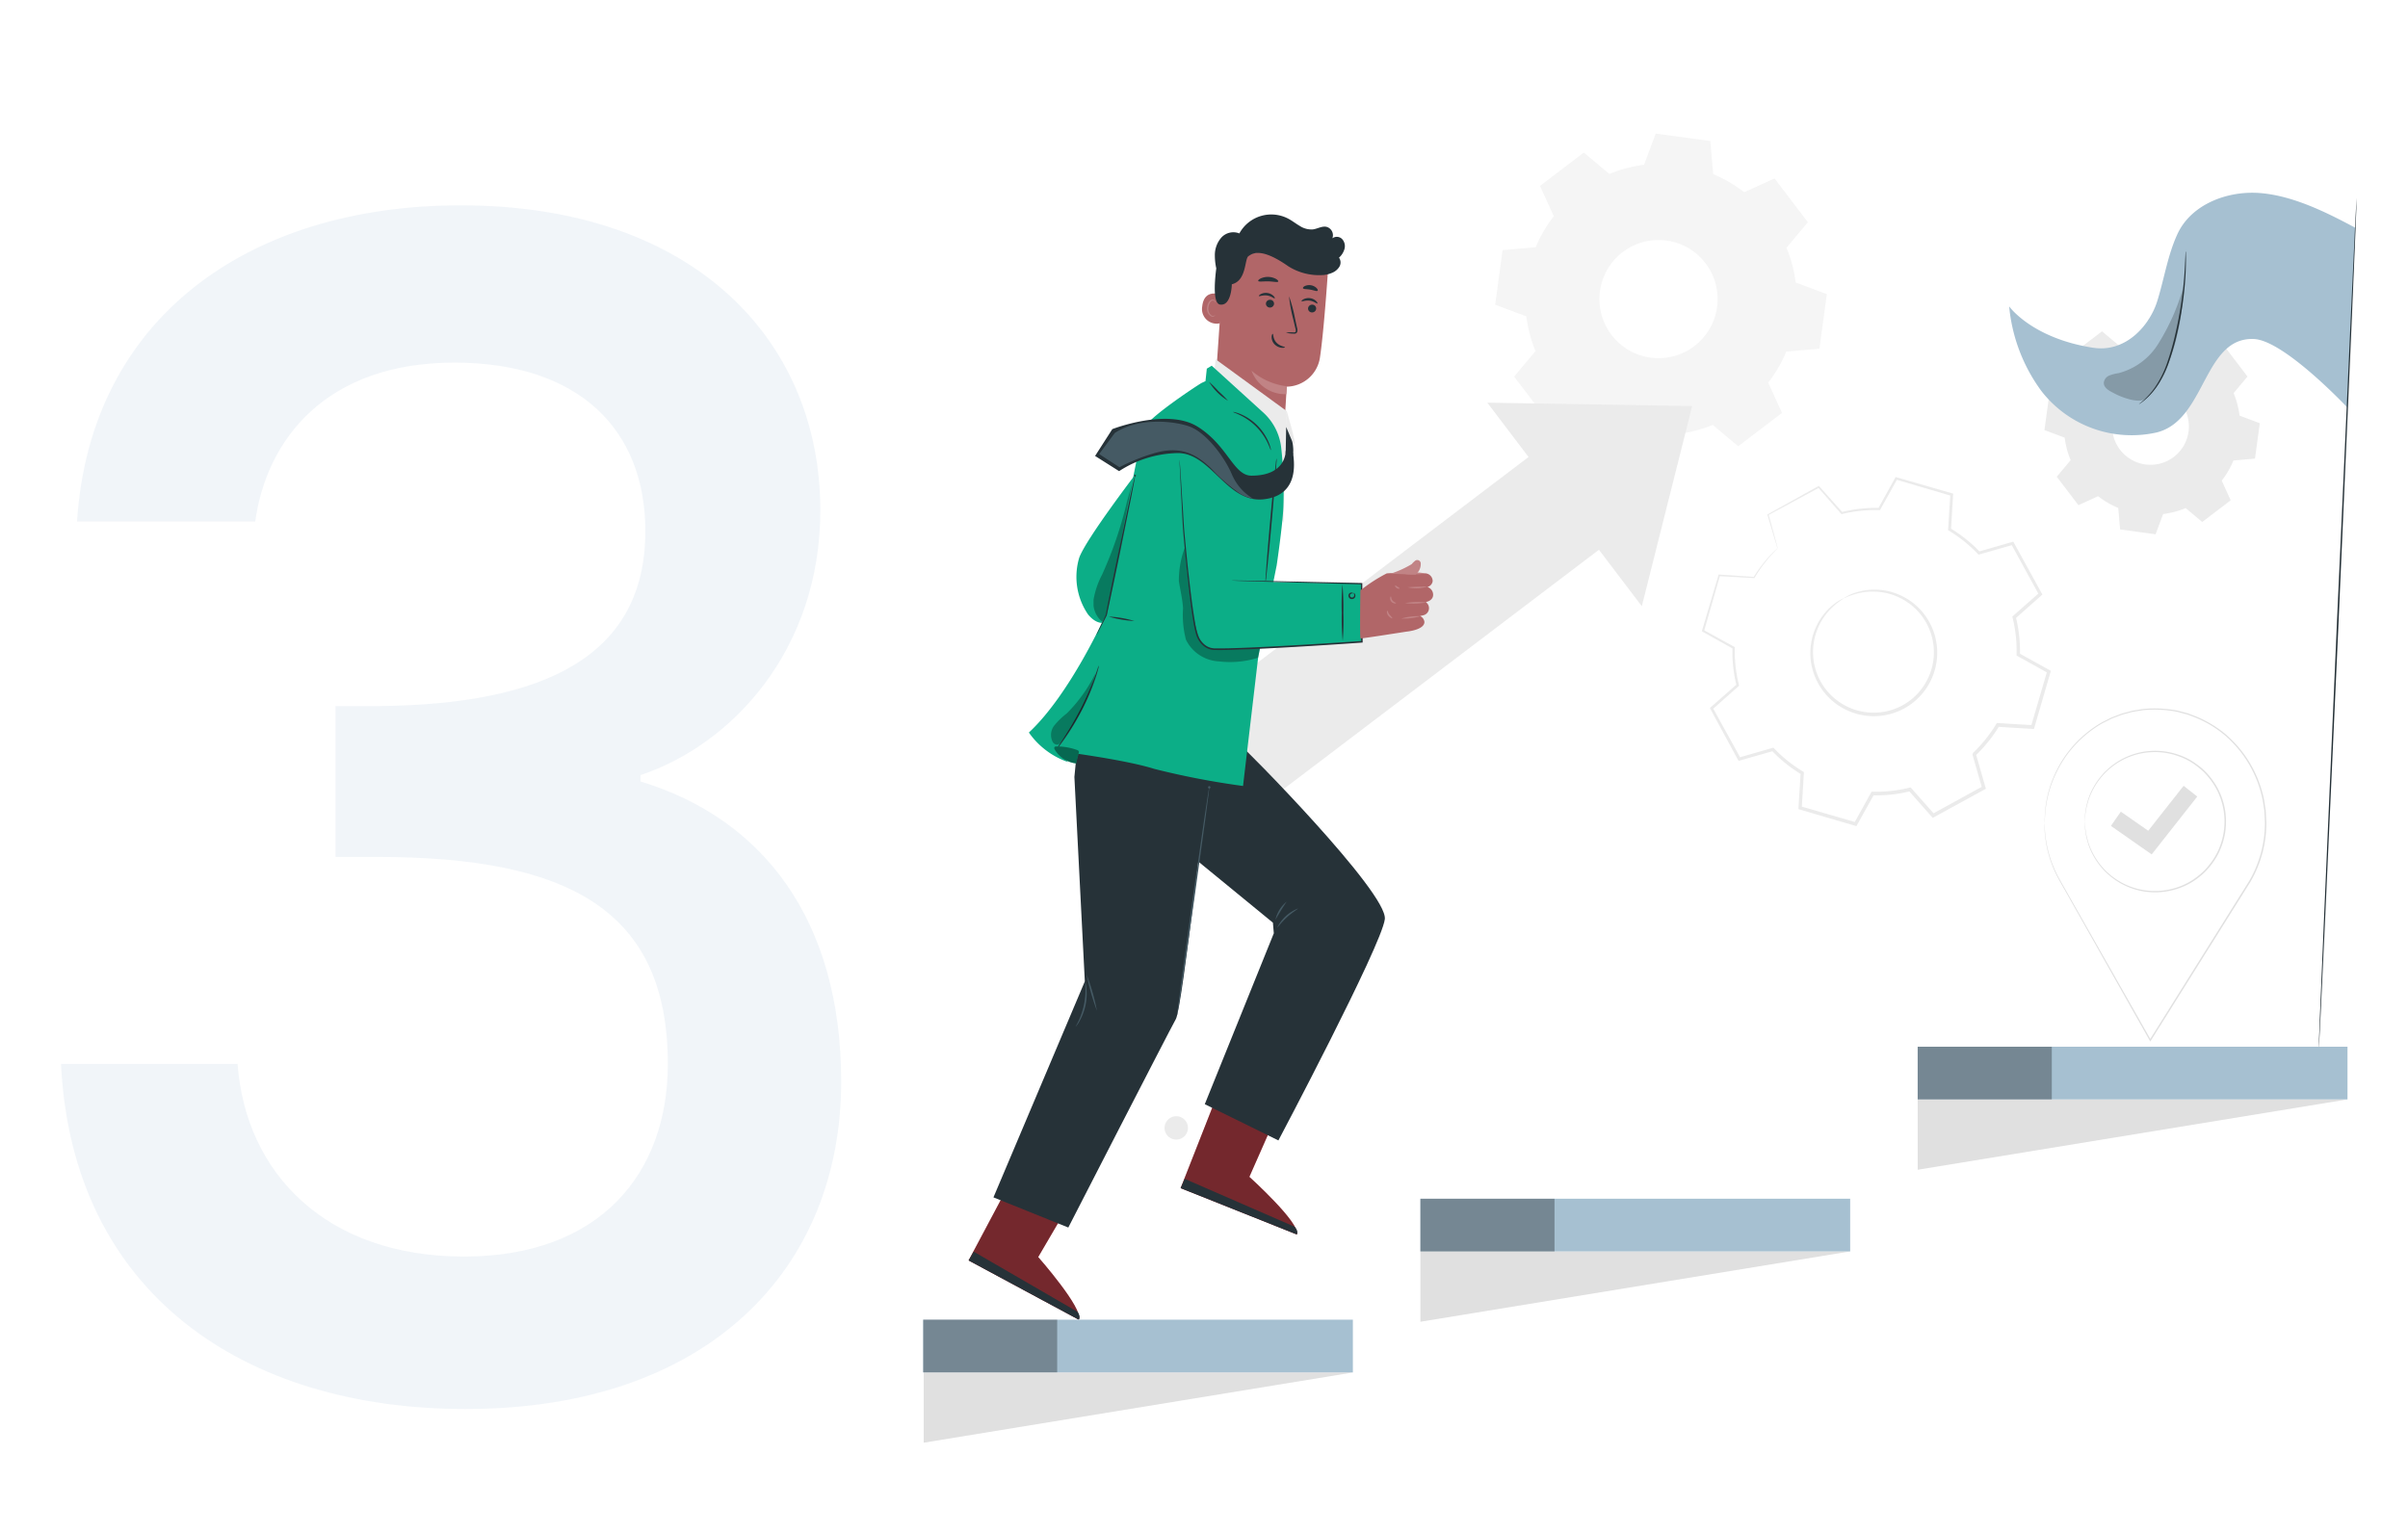
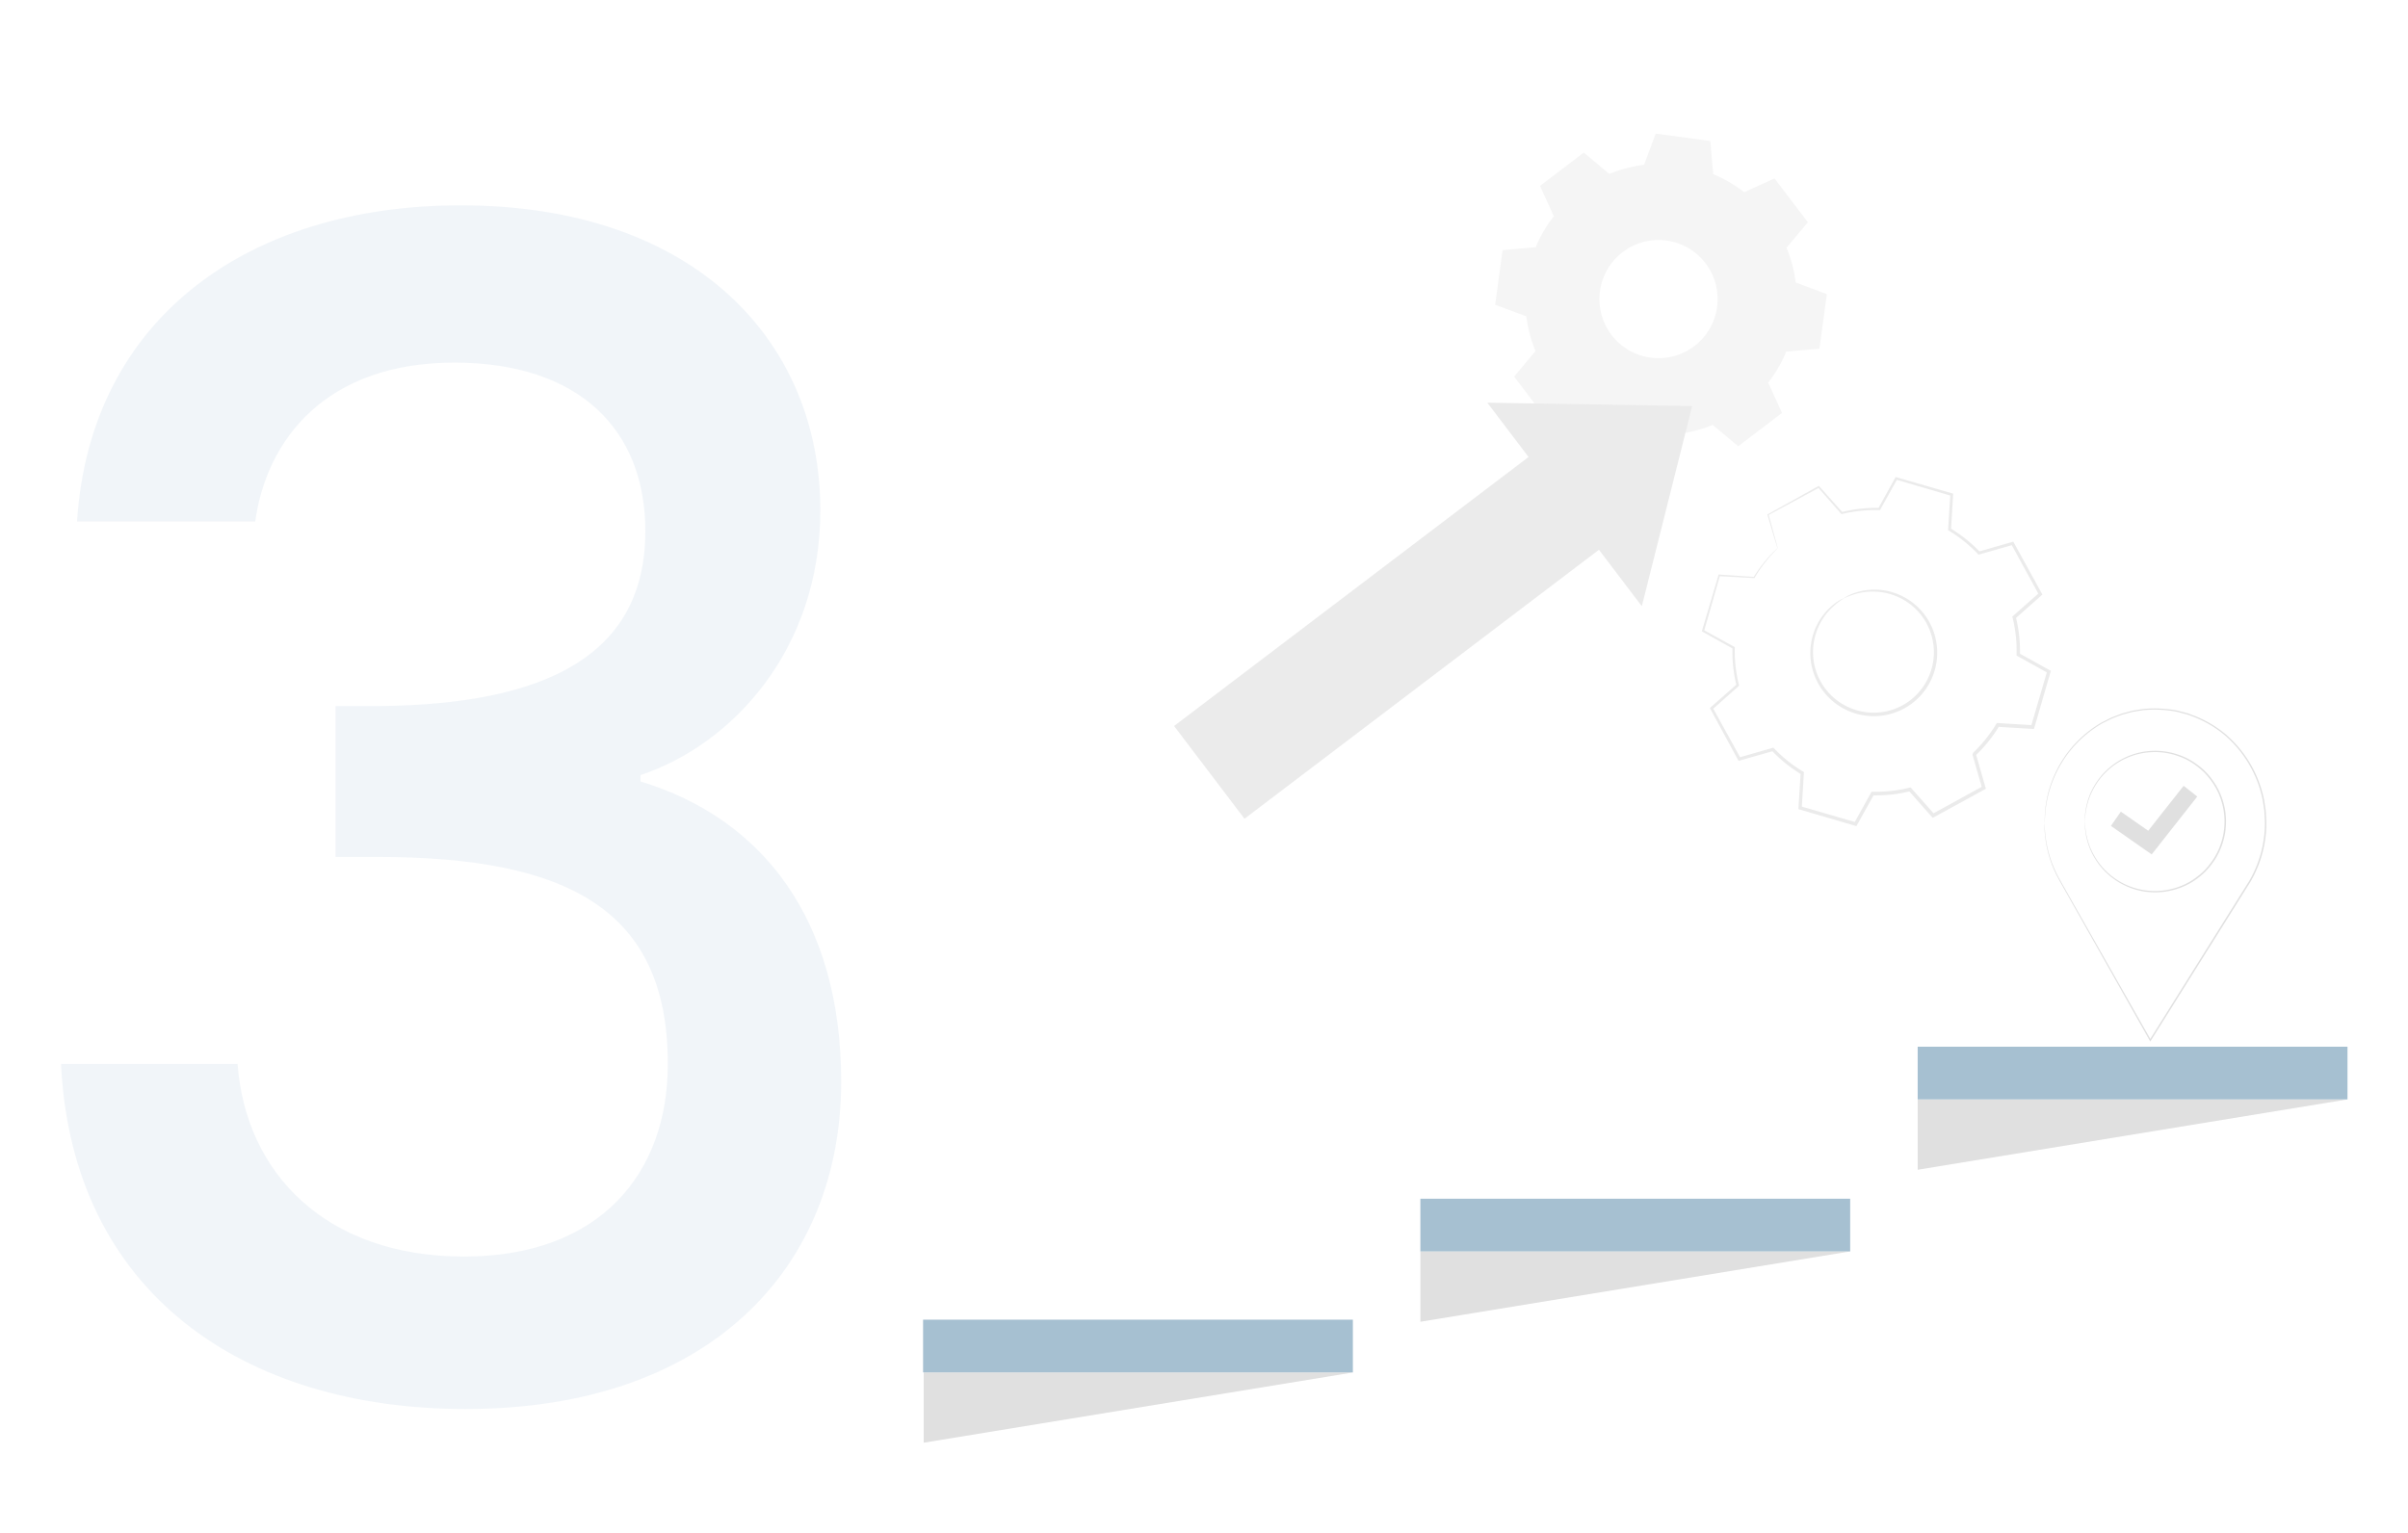
<svg xmlns="http://www.w3.org/2000/svg" width="300" height="191" viewBox="0 0 300 191">
  <defs>
    <clipPath id="clip-path">
      <rect id="Rectangle_17977" data-name="Rectangle 17977" width="300" height="191" transform="translate(1237 4886)" fill="#fff" stroke="#707070" stroke-width="1" />
    </clipPath>
    <clipPath id="clip-path-2">
      <rect id="Rectangle_17924" data-name="Rectangle 17924" width="202.824" height="174.173" fill="none" />
    </clipPath>
    <clipPath id="clip-path-3">
-       <rect id="Rectangle_17905" data-name="Rectangle 17905" width="245.824" height="174.173" fill="none" />
-     </clipPath>
+       </clipPath>
    <clipPath id="clip-path-4">
      <rect id="Rectangle_17899" data-name="Rectangle 17899" width="14.501" height="17.433" fill="none" />
    </clipPath>
    <clipPath id="clip-path-5">
      <rect id="Rectangle_17900" data-name="Rectangle 17900" width="13.772" height="18.447" fill="none" />
    </clipPath>
    <clipPath id="clip-path-6">
      <rect id="Rectangle_17901" data-name="Rectangle 17901" width="10.129" height="14.377" fill="none" />
    </clipPath>
    <clipPath id="clip-path-7">
      <rect id="Rectangle_17902" data-name="Rectangle 17902" width="5.538" height="8.88" fill="none" />
    </clipPath>
    <clipPath id="clip-path-8">
      <rect id="Rectangle_17903" data-name="Rectangle 17903" width="4.785" height="17.23" fill="none" />
    </clipPath>
    <clipPath id="clip-path-9">
      <rect id="Rectangle_17904" data-name="Rectangle 17904" width="3.067" height="2.113" fill="none" />
    </clipPath>
    <clipPath id="clip-path-11">
      <rect id="Rectangle_17906" data-name="Rectangle 17906" width="9.854" height="13.951" fill="none" />
    </clipPath>
    <clipPath id="clip-path-13">
      <rect id="Rectangle_17914" data-name="Rectangle 17914" width="16.71" height="6.566" fill="none" />
    </clipPath>
  </defs>
  <g id="Mask_Group_6916" data-name="Mask Group 6916" transform="translate(-1237 -4886)" clip-path="url(#clip-path)">
    <g id="Group_40565" data-name="Group 40565" transform="translate(-2 13)">
      <path id="Path_35807" data-name="Path 35807" d="M11.6-109.8H33.8c1.4-10.2,8.8-19.8,24.8-19.8,15.6,0,23.8,8.4,23.8,21C82.4-93,69.8-87,49.2-86.8H43.8V-68H49c23.8,0,36.2,6.6,36.2,25.8,0,13.6-8.4,24-25.4,24-17.2,0-27.2-10.4-28.2-24H9.6C11-13.6,32.4.8,60,.8,90.4.8,106.8-16.8,106.8-40c0-20.2-9.8-32.8-25-37.4v-.8c11.4-3.8,22.4-15.6,22.4-33,0-21.2-15.8-38-44.8-38C32.8-149.2,13.2-135,11.6-109.8Z" transform="translate(1237 5047.789)" fill="#196499" opacity="0.059" />
      <g id="Group_40453" data-name="Group 40453" transform="translate(1354 4878.616)">
        <g id="Group_40452" data-name="Group 40452" clip-path="url(#clip-path-2)">
          <g id="Group_40406" data-name="Group 40406" transform="translate(31.279 11.035)">
            <g id="Group_40454" data-name="Group 40454">
              <path id="Path_35724" data-name="Path 35724" d="M.006,170.453a11.483,11.483,0,0,0,.112,1.97,14.32,14.32,0,0,0,1.8,5.289l.042-.073H1.869l.041.073,11.2,19.854.07.124.076-.121,11.835-18.878.582-.929.09-.144h-.171l.082.141a14.507,14.507,0,0,0,1.783-4.987,13.807,13.807,0,0,0,.177-2.595q-.035-.645-.07-1.284-.1-.634-.191-1.261a14.555,14.555,0,0,0-4.831-8.26,14,14,0,0,0-3.894-2.288l-.515-.192-.256-.1-.263-.07-1.043-.271a14.487,14.487,0,0,0-2.086-.253,14.035,14.035,0,0,0-2.029.036c-.331.026-.654.1-.977.143l-.48.078c-.158.034-.312.082-.466.121l-.916.248-.868.331c-.143.056-.287.105-.425.167l-.4.2-.793.4a14.339,14.339,0,0,0-4.6,4.244,14.6,14.6,0,0,0-2,4.285,12.966,12.966,0,0,0-.353,1.693,9.3,9.3,0,0,0-.134,1.259c-.012.337-.021.6-.027.778s0,.265,0,.265.01-.09.022-.265.026-.439.045-.776a9.731,9.731,0,0,1,.151-1.253,13.239,13.239,0,0,1,.368-1.682,14.667,14.667,0,0,1,2.019-4.246,14.283,14.283,0,0,1,4.576-4.188l.786-.394.4-.2c.137-.06.281-.108.422-.163l.861-.325.907-.243c.153-.038.305-.086.462-.118l.476-.076c.319-.044.639-.114.967-.139a13.9,13.9,0,0,1,2.006-.031,14.5,14.5,0,0,1,2.061.255l1.03.271.26.07.253.095.508.19a13.869,13.869,0,0,1,3.842,2.267,14.4,14.4,0,0,1,4.762,8.164l.187,1.245q.034.632.068,1.269a13.628,13.628,0,0,1-.176,2.562,14.34,14.34,0,0,1-1.761,4.922l-.083.141h.165l-.08-.143-.582.929L13.108,197.479l.146,0L1.994,177.664l-.042.072H2.04L2,177.663a14.482,14.482,0,0,1-1.829-5.247c-.092-.638-.118-1.13-.139-1.461-.006-.162-.01-.286-.014-.376s-.009-.127-.009-.127" transform="translate(108.431 -84.544)" fill="#e0e0e0" />
              <path id="Path_35725" data-name="Path 35725" d="M12.558,178.224a.8.8,0,0,0,.016-.141c.007-.1.017-.24.029-.415.006-.092.012-.194.019-.305s.036-.233.056-.365a6.4,6.4,0,0,1,.183-.9,8.353,8.353,0,0,1,.967-2.316,8.672,8.672,0,0,1,10.407-3.721,7.948,7.948,0,0,1,2.194,1.174,9.739,9.739,0,0,1,.984.833,9.82,9.82,0,0,1,.851,1,8.384,8.384,0,0,1,1.243,2.381,8.577,8.577,0,0,1,.014,5.462,8.38,8.38,0,0,1-1.231,2.389,9.823,9.823,0,0,1-.846,1.006,9.753,9.753,0,0,1-.98.838,7.969,7.969,0,0,1-2.188,1.186,8.695,8.695,0,0,1-10.426-3.669,8.367,8.367,0,0,1-.978-2.311,6.44,6.44,0,0,1-.187-.9c-.02-.131-.045-.253-.058-.365s-.014-.213-.021-.305c-.013-.175-.024-.312-.031-.414a.79.79,0,0,0-.017-.142.779.779,0,0,0,0,.142c0,.1.007.241.013.417,0,.093.007.2.012.307s.032.235.05.368a6.2,6.2,0,0,0,.171.91,8.287,8.287,0,0,0,.959,2.347,8.8,8.8,0,0,0,5.938,4.161,8.842,8.842,0,0,0,4.638-.383,8.111,8.111,0,0,0,2.235-1.2,9.9,9.9,0,0,0,1-.853,9.954,9.954,0,0,0,.865-1.026,8.547,8.547,0,0,0,1.26-2.439,8.748,8.748,0,0,0-.014-5.58,8.553,8.553,0,0,0-1.272-2.431,8.079,8.079,0,0,0-1.876-1.869,8.115,8.115,0,0,0-2.241-1.192,8.838,8.838,0,0,0-4.639-.36,8.808,8.808,0,0,0-5.917,4.19,8.288,8.288,0,0,0-.947,2.352,6.271,6.271,0,0,0-.167.911c-.017.133-.038.255-.048.368s-.007.215-.01.307c0,.176-.008.314-.011.417a.812.812,0,0,0,0,.142" transform="translate(100.901 -92.473)" fill="#e0e0e0" />
              <path id="Path_35726" data-name="Path 35726" d="M26.6,188.853,21.519,185.3l1.238-1.774,3.41,2.379,4.411-5.6,1.7,1.338Z" transform="translate(95.189 -99.029)" fill="#e0e0e0" />
              <path id="Path_35727" data-name="Path 35727" d="M351.873,31.494a16.831,16.831,0,0,0-4.325,1.142l-3.179-2.664-5.461,4.156,1.721,3.774a16.829,16.829,0,0,0-2.254,3.865l-4.13.364-.922,6.8,3.883,1.452a16.78,16.78,0,0,0,1.143,4.325l-2.664,3.18,4.156,5.46,3.775-1.72a16.827,16.827,0,0,0,3.865,2.253l.363,4.13,6.8.923,1.451-3.884a16.8,16.8,0,0,0,4.325-1.143l3.18,2.665,5.461-4.156-1.721-3.775a16.854,16.854,0,0,0,2.253-3.865l4.13-.365.923-6.8-3.884-1.451a16.784,16.784,0,0,0-1.143-4.326l2.664-3.18-4.156-5.46-3.775,1.721a16.807,16.807,0,0,0-3.865-2.254l-.363-4.13-6.8-.922Zm2.04,9.378a7.363,7.363,0,1,1-7.395,5.632,7.365,7.365,0,0,1,7.395-5.632" transform="translate(-293.327 -27.61)" fill="#f5f5f5" fill-rule="evenodd" />
-               <path id="Path_35728" data-name="Path 35728" d="M210.417,87.937a10.926,10.926,0,0,0-2.807.741l-2.064-1.729L202,89.647l1.117,2.45a10.91,10.91,0,0,0-1.463,2.509l-2.682.236-.6,4.414,2.521.942a10.889,10.889,0,0,0,.742,2.808l-1.729,2.064,2.7,3.544,2.45-1.117a10.911,10.911,0,0,0,2.509,1.462l.236,2.682,4.415.6.942-2.521a10.909,10.909,0,0,0,2.808-.742l2.064,1.729,3.545-2.7-1.117-2.45a10.939,10.939,0,0,0,1.463-2.509l2.681-.236.6-4.415-2.521-.942a10.894,10.894,0,0,0-.742-2.808l1.73-2.064-2.7-3.544-2.451,1.117A10.933,10.933,0,0,0,216.01,88.7l-.236-2.681-4.414-.6Zm1.324,6.087a4.78,4.78,0,1,1-4.8,3.656,4.781,4.781,0,0,1,4.8-3.656" transform="translate(-89.944 -62.311)" fill="#ebebeb" fill-rule="evenodd" />
              <path id="Path_35729" data-name="Path 35729" d="M303.072,170.847a5.837,5.837,0,0,0-1.6,1.055A7.69,7.69,0,0,0,299,176.45a7.783,7.783,0,0,0,.273,3.624,7.907,7.907,0,0,0,2.282,3.492,7.912,7.912,0,0,0,4.189,1.915,7.881,7.881,0,0,0,8.23-4.514,7.913,7.913,0,0,0,.636-4.562,7.9,7.9,0,0,0-1.719-3.8,7.788,7.788,0,0,0-2.909-2.178,7.689,7.689,0,0,0-5.164-.357,5.838,5.838,0,0,0-1.747.779c.023.05.612-.316,1.791-.612a7.7,7.7,0,0,1,4.994.476,7.544,7.544,0,0,1,4.352,5.755,7.543,7.543,0,0,1-.627,4.317,7.482,7.482,0,0,1-7.778,4.267,7.546,7.546,0,0,1-3.977-1.791,7.546,7.546,0,0,1-2.515-6.762,7.7,7.7,0,0,1,2.282-4.468c.883-.836,1.508-1.136,1.478-1.182" transform="translate(-219.638 -112.956)" fill="#ebebeb" />
              <path id="Path_35730" data-name="Path 35730" d="M272.941,143.53a1.665,1.665,0,0,0-.059-.265l-.21-.8-.86-3.14-.034.082,6.332-3.426-.138-.024,2.869,3.269.052.059.077-.019a17.623,17.623,0,0,1,4.631-.49l.088,0,.043-.078,2.122-3.8-.182.075,6.905,2.03-.125-.178c-.085,1.344-.178,2.825-.273,4.343l-.007.111.1.058a17.514,17.514,0,0,1,3.618,2.911l.079.084.112-.032,4.183-1.191-.227-.095,3.455,6.316.044-.253-3.259,2.879-.1.084.03.124a17.568,17.568,0,0,1,.5,4.61l0,.13.114.064,3.8,2.113-.1-.25-2.018,6.91.225-.158-4.344-.266-.134-.008-.069.115a17.472,17.472,0,0,1-2.9,3.612h0c-.027.1.06-.221-.061.222v0l0,.008,0,.017.01.033.019.066.038.132.075.263.151.526.3,1.048.6,2.085.106-.255-6.312,3.464.27.047-2.883-3.256-.088-.1-.128.032a17.413,17.413,0,0,1-4.608.506l-.13,0-.063.114-2.108,3.806.243-.1-6.912-2.008.146.208q.132-2.21.26-4.343l.007-.121-.1-.062a17.444,17.444,0,0,1-3.625-2.9l-.08-.084-.112.032-4.179,1.2.212.089-3.476-6.3-.036.209,3.25-2.891.072-.064-.023-.093a17.563,17.563,0,0,1-.518-4.624l0-.089-.077-.042-3.812-2.1.062.151,1.984-6.92-.1.071,4.345.237.044,0,.022-.037a18.309,18.309,0,0,1,2.087-2.843l.594-.641a1.788,1.788,0,0,0,.195-.214,2.177,2.177,0,0,0-.221.188c-.141.132-.353.333-.621.617a17.085,17.085,0,0,0-2.155,2.818l.066-.034-4.341-.293-.079-.005-.023.077-2.045,6.9-.03.1.092.052,3.8,2.123-.075-.131a17.793,17.793,0,0,0,.5,4.708l.049-.157-3.264,2.875-.1.09.065.119L268,169.9l.071.129.142-.04,4.183-1.19-.191-.052a17.819,17.819,0,0,0,3.7,2.974l-.1-.182q-.133,2.133-.27,4.343l-.01.163.157.046,6.908,2.022.162.048.082-.148,2.114-3.8-.193.11a17.838,17.838,0,0,0,4.723-.513l-.215-.067,2.881,3.259.116.131.154-.084,6.314-3.461.155-.085-.049-.17-.6-2.085-.3-1.049-.151-.526-.075-.263-.038-.131-.019-.066-.009-.033,0-.016,0-.008v0c-.121.442-.033.122-.06.221h0l0,0a17.881,17.881,0,0,0,2.97-3.7l-.2.106,4.343.264.176.011.05-.169,2.011-6.912.048-.167-.152-.084-3.807-2.108.11.192a17.956,17.956,0,0,0-.519-4.721l-.065.208,3.253-2.886.124-.11-.08-.144-3.47-6.308-.076-.138-.151.043-4.179,1.2.191.052a17.855,17.855,0,0,0-3.706-2.962l.088.168c.09-1.518.177-3,.257-4.344l.008-.14-.134-.038-6.915-2-.122-.035-.061.11-2.1,3.811.131-.075a17.78,17.78,0,0,0-4.7.529l.128.04-2.9-3.245-.06-.068-.078.044-6.291,3.5-.05.028.016.054c.4,1.341.709,2.374.924,3.091l.246.8a2.061,2.061,0,0,0,.095.273" transform="translate(-197.751 -91.862)" fill="#ebebeb" />
              <path id="Path_35731" data-name="Path 35731" d="M394.551,136.867l6.272-24.942L375.3,111.5Z" transform="translate(-336.284 -77.972)" fill="#ebebeb" />
              <rect id="Rectangle_17897" data-name="Rectangle 17897" width="14.501" height="58.643" transform="matrix(-0.605, -0.797, 0.797, -0.605, 8.766, 85.379)" fill="#ebebeb" />
            </g>
          </g>
          <g id="Group_40426" data-name="Group 40426">
            <g id="Group_40425" data-name="Group 40425" clip-path="url(#clip-path-3)">
              <path id="Path_35732" data-name="Path 35732" d="M510.271,330.123l-3.241,7.35s6.382,5.764,5.915,7.18l-14.476-5.774,4.581-11.659Z" transform="translate(-466.378 -196.433)" fill="#e8505b" />
              <g id="Group_40409" data-name="Group 40409" transform="translate(32.09 130.787)" opacity="0.5">
                <g id="Group_40408" data-name="Group 40408" transform="translate(0)">
                  <g id="Group_40407" data-name="Group 40407" transform="translate(0)" clip-path="url(#clip-path-4)">
                    <path id="Path_35733" data-name="Path 35733" d="M510.271,330.123l-3.241,7.35s6.382,5.764,5.915,7.18l-14.476-5.774,4.581-11.659Z" transform="translate(-498.468 -327.22)" />
                  </g>
                </g>
              </g>
              <path id="Path_35734" data-name="Path 35734" d="M498.358,354.653l.508-1.157,13.69,5.968s.533.538.279.962Z" transform="translate(-466.268 -212.206)" fill="#263238" />
              <path id="Path_35735" data-name="Path 35735" d="M579.1,354.964l-4.058,6.933s5.684,6.453,5.058,7.807l-13.724-7.385,5.879-11.061Z" transform="translate(-560.698 -210.862)" fill="#e8505b" />
              <g id="Group_40412" data-name="Group 40412" transform="translate(5.676 140.395)" opacity="0.5">
                <g id="Group_40411" data-name="Group 40411" transform="translate(0)">
                  <g id="Group_40410" data-name="Group 40410" clip-path="url(#clip-path-5)">
                    <path id="Path_35736" data-name="Path 35736" d="M579.1,354.964l-4.058,6.933s5.684,6.453,5.058,7.807l-13.724-7.385,5.879-11.061Z" transform="translate(-566.375 -351.257)" />
                  </g>
                </g>
              </g>
-               <path id="Path_35737" data-name="Path 35737" d="M566.243,377.293l.636-1.092L579.8,383.69s.468.594.167.988Z" transform="translate(-560.567 -225.836)" fill="#263238" />
              <path id="Path_35738" data-name="Path 35738" d="M488.717,85.263l8.9.693.3-4.981a4.256,4.256,0,0,0,4.126-3.557c.537-3.5,1.062-11.653,1.062-11.653a12.322,12.322,0,0,0-12.478-.183l-.577.327Z" transform="translate(-452.608 -38.406)" fill="#b16668" />
              <path id="Path_35739" data-name="Path 35739" d="M506.058,103.463a8.244,8.244,0,0,1-4.394-1.945,4.491,4.491,0,0,0,4.325,2.933Z" transform="translate(-460.745 -60.942)" fill="#c18385" />
              <path id="Path_35740" data-name="Path 35740" d="M524.168,77.7c-.056-.034-2.312-1.053-2.573,1.359a1.823,1.823,0,0,0,2.225,2.107c.012-.069.347-3.466.347-3.466" transform="translate(-486.814 -46.499)" fill="#b16668" />
              <path id="Path_35741" data-name="Path 35741" d="M524.979,81.31c-.01-.009-.045.025-.12.05a.421.421,0,0,1-.315-.027,1.046,1.046,0,0,1-.38-.985,1.4,1.4,0,0,1,.183-.588.489.489,0,0,1,.351-.289.215.215,0,0,1,.235.142c.025.071,0,.117.017.123s.056-.035.048-.136a.269.269,0,0,0-.078-.161.319.319,0,0,0-.226-.086.592.592,0,0,0-.479.326,1.432,1.432,0,0,0-.218.656,1.1,1.1,0,0,0,.5,1.108.451.451,0,0,0,.391-.022c.081-.051.1-.1.092-.109" transform="translate(-488.61 -47.635)" fill="#c18385" />
              <path id="Path_35742" data-name="Path 35742" d="M493.512,81.465a.506.506,0,0,1-.555.438.484.484,0,0,1-.453-.524.507.507,0,0,1,.554-.438.485.485,0,0,1,.454.525" transform="translate(-444.539 -48.588)" fill="#263238" />
              <path id="Path_35743" data-name="Path 35743" d="M494.066,79.558c-.072.057-.412-.278-.952-.352s-.973.139-1.022.066c-.025-.034.055-.143.245-.244a1.391,1.391,0,0,1,.83-.133,1.332,1.332,0,0,1,.746.362c.148.151.188.277.153.3" transform="translate(-444.937 -47.352)" fill="#263238" />
              <path id="Path_35744" data-name="Path 35744" d="M506.641,79.946a.507.507,0,0,1-.555.438.485.485,0,0,1-.453-.525.507.507,0,0,1,.554-.438.485.485,0,0,1,.454.525" transform="translate(-462.916 -47.676)" fill="#263238" />
              <path id="Path_35745" data-name="Path 35745" d="M507.371,77.944c-.072.057-.412-.278-.952-.352s-.973.14-1.022.065c-.024-.033.055-.142.245-.243a1.392,1.392,0,0,1,.83-.133,1.335,1.335,0,0,1,.746.362c.148.151.187.277.153.3" transform="translate(-463.56 -46.383)" fill="#263238" />
              <path id="Path_35746" data-name="Path 35746" d="M498.341,82.859a3.611,3.611,0,0,1,.9-.035c.14.005.274,0,.311-.095a.708.708,0,0,0-.035-.421q-.124-.528-.26-1.106a18.2,18.2,0,0,1-.529-2.873,18.273,18.273,0,0,1,.759,2.823c.084.388.165.757.242,1.11a.805.805,0,0,1,0,.551.348.348,0,0,1-.255.169.948.948,0,0,1-.239,0,3.551,3.551,0,0,1-.889-.124" transform="translate(-453.134 -47.021)" fill="#263238" />
              <path id="Path_35747" data-name="Path 35747" d="M502.375,90.038c.088.007.007.593.45,1.079s1.075.51,1.068.592c0,.038-.155.094-.42.064a1.473,1.473,0,0,1-.9-.461,1.285,1.285,0,0,1-.34-.9c.012-.249.1-.384.137-.375" transform="translate(-458.809 -54.05)" fill="#263238" />
              <path id="Path_35748" data-name="Path 35748" d="M506.811,72.862c-.074.139-.6-.006-1.247-.019s-1.18.088-1.245-.056c-.028-.068.08-.194.306-.307a2.166,2.166,0,0,1,1.9.056c.219.126.32.258.287.325" transform="translate(-462.564 -43.396)" fill="#263238" />
-               <path id="Path_35749" data-name="Path 35749" d="M493.835,75.543c-.112.109-.466-.07-.912-.139-.444-.084-.837-.034-.906-.174-.03-.068.048-.182.229-.275a1.337,1.337,0,0,1,1.465.252c.14.148.174.282.124.336" transform="translate(-444.685 -44.926)" fill="#263238" />
              <path id="Path_35750" data-name="Path 35750" d="M499.736,57.1a1.308,1.308,0,0,0-.316-1.225.928.928,0,0,0-1.2-.079,1.083,1.083,0,0,0-.739-1.431c-.568-.117-1.117.247-1.691.321a2.633,2.633,0,0,1-1.613-.42c-.49-.282-.935-.64-1.434-.906a4.534,4.534,0,0,0-6.113,1.829,2.014,2.014,0,0,0-2.227.5,3.3,3.3,0,0,0-.825,2.233,7.4,7.4,0,0,0,.18,1.632c-.006.045-.017.089-.022.134-.235,1.936-.336,4.234.486,4.362,1.432.224,1.471-2.529,1.471-2.529,1.857-.433,1.572-3.165,2.069-3.5s1.549-1.139,4.973,1.265a7.214,7.214,0,0,0,4.31,1.089l.094-.006.022,0c.012,0,.02-.006.032-.008a3.349,3.349,0,0,0,1-.268,1.888,1.888,0,0,0,.9-.757,1.034,1.034,0,0,0-.047-1.128,2.272,2.272,0,0,0,.689-1.108" transform="translate(-447.226 -31.715)" fill="#263238" />
              <path id="Path_35751" data-name="Path 35751" d="M510.733,104.441l-.4,13.938-8.673-18.67.217-1.728Z" transform="translate(-465.42 -58.819)" fill="#ebebeb" />
              <path id="Path_35752" data-name="Path 35752" d="M477.571,217.8c.318.1,18.374,18.365,17.969,21.645s-13.259,27.572-13.259,27.572L473.11,262.5l8.6-21.3-.113-1.321-10.514-8.615.562-13.855Z" transform="translate(-438.012 -130.514)" fill="#263238" />
              <path id="Path_35753" data-name="Path 35753" d="M552.7,217.067c-.21.318-3.337,29.007-4.175,30.492s-13.4,25.977-13.4,25.977l-9.325-3.758,11.384-26.918-1.3-25.476.7-7.194,14.079,2.887Z" transform="translate(-517.031 -126.179)" fill="#263238" />
              <path id="Path_35754" data-name="Path 35754" d="M525.777,259.584a1.621,1.621,0,0,0,.061-.287c.034-.209.08-.484.136-.829l.462-3.052,1.45-10.079c.542-3.931,1.033-7.488,1.392-10.089.167-1.276.3-2.317.4-3.06.041-.347.073-.624.1-.834a.147.147,0,1,0-.04-.006c-.034.208-.079.484-.136.828l-.462,3.052c-.374,2.6-.885,6.153-1.45,10.081-.542,3.929-1.033,7.487-1.392,10.087-.167,1.276-.3,2.317-.4,3.061q-.061.52-.1.833a1.6,1.6,0,0,0-.021.293" transform="translate(-494.123 -138.708)" fill="#455a64" />
              <path id="Path_35755" data-name="Path 35755" d="M560.815,289.87a27.237,27.237,0,0,0,1.277,4.492,27.221,27.221,0,0,0-1.277-4.492" transform="translate(-540.426 -174.011)" fill="#455a64" />
              <path id="Path_35756" data-name="Path 35756" d="M564.028,297.663a2.6,2.6,0,0,0,.509-.708,6.976,6.976,0,0,0,.868-4.073,2.618,2.618,0,0,0-.176-.854,9.1,9.1,0,0,1-1.2,5.635" transform="translate(-545.049 -175.307)" fill="#455a64" />
-               <path id="Path_35757" data-name="Path 35757" d="M500.754,269.2a4.913,4.913,0,0,0-2.58,2.353c.05.033.5-.619,1.209-1.265s1.4-1.034,1.371-1.088" transform="translate(-454.046 -161.599)" fill="#455a64" />
+               <path id="Path_35757" data-name="Path 35757" d="M500.754,269.2a4.913,4.913,0,0,0-2.58,2.353s1.4-1.034,1.371-1.088" transform="translate(-454.046 -161.599)" fill="#455a64" />
              <path id="Path_35758" data-name="Path 35758" d="M503.109,267.081a3.993,3.993,0,0,0-1.393,2.255,34.077,34.077,0,0,1,1.393-2.255" transform="translate(-457.816 -160.33)" fill="#455a64" />
              <path id="Path_35759" data-name="Path 35759" d="M533.5,124.914,531.2,136.365l-1.879,15.981a99.483,99.483,0,0,1-11.045-2.126c-3.828-1.212-12.158-2.244-12.158-2.244l1.4,1.389a9.919,9.919,0,0,1-4.878-3.679c5.137-4.764,9.519-14.565,9.519-14.565l3.906-19.394s.593-2.736.951-3.953,6.289-5.141,7.111-5.637l.517-.244.164-1.554.611-.366,6.419,5.831a6.956,6.956,0,0,1,2.234,4.358,50.307,50.307,0,0,1,.28,7.3c-.076,2.272-.848,7.455-.848,7.455" transform="translate(-489.458 -60.015)" fill="#0cae87" />
              <path id="Path_35760" data-name="Path 35760" d="M485.943,112.391s3.391,1.818,3.979,3.361-1.16,18.46-1.16,18.46l12.178.228.038,7.256s-19.344,1.528-20.1.483c-1.018-1.414-2.2-14.633-2.2-14.633l-.439-9.511s1.121-7.253,7.7-5.645" transform="translate(-446.303 -67.329)" fill="#0cae87" />
              <g id="Group_40415" data-name="Group 40415" transform="translate(31.837 62.502)" opacity="0.3">
                <g id="Group_40414" data-name="Group 40414" transform="translate(0)">
                  <g id="Group_40413" data-name="Group 40413" transform="translate(0)" clip-path="url(#clip-path-6)">
                    <path id="Path_35761" data-name="Path 35761" d="M519.938,170.225a11.648,11.648,0,0,1-4.874.455,4.839,4.839,0,0,1-4.109-2.694,12.119,12.119,0,0,1-.365-3.916c-.065-1.144-.349-2.263-.522-3.4a11.745,11.745,0,0,1,.789-4.3s.434,7.852,1.662,11.149a2.7,2.7,0,0,0,.753,1.2,2.958,2.958,0,0,0,1.592.438,46.137,46.137,0,0,0,5.3-.107" transform="translate(-510.037 -156.376)" />
                  </g>
                </g>
              </g>
              <path id="Path_35762" data-name="Path 35762" d="M478,129.434a1.057,1.057,0,0,0,0,.173c0,.123.011.29.02.505.022.454.053,1.107.094,1.943s.1,1.878.161,3.073.113,2.564.26,4.068c.131,1.5.289,3.151.477,4.917s.405,3.652.741,5.625a12.259,12.259,0,0,0,.334,1.492,2.911,2.911,0,0,0,.878,1.315,2.224,2.224,0,0,0,1.515.541c.537.012,1.075,0,1.62-.008,2.174-.054,4.421-.165,6.721-.29,3.457-.191,6.788-.406,9.9-.625l.09-.006v-.09c-.016-2.577-.03-5.005-.044-7.245v-.084l-.084,0-11.754-.253-3.288-.057-.866-.008c-.2,0-.3.006-.3.006s.1.011.3.02l.865.034,3.287.1,11.753.325-.084-.086c.008,2.239.016,4.668.024,7.245l.089-.1c-3.112.213-6.443.425-9.9.616-2.3.125-4.545.237-6.714.294-.542.007-1.08.022-1.609.01a2.031,2.031,0,0,1-1.4-.495,2.719,2.719,0,0,1-.822-1.229,12.194,12.194,0,0,1-.331-1.462c-.339-1.962-.555-3.848-.758-5.611s-.361-3.409-.5-4.912c-.156-1.5-.205-2.867-.289-4.063s-.141-2.224-.195-3.07-.1-1.486-.131-1.94c-.017-.215-.03-.382-.039-.5a1.064,1.064,0,0,0-.02-.171" transform="translate(-446.045 -77.7)" fill="#263238" />
              <path id="Path_35763" data-name="Path 35763" d="M484.135,175.224a30.93,30.93,0,0,0,.082-3.519,30.891,30.891,0,0,0-.119-3.518,31.011,31.011,0,0,0-.082,3.519,30.848,30.848,0,0,0,.119,3.518" transform="translate(-431.852 -100.964)" fill="#263238" />
              <path id="Path_35764" data-name="Path 35764" d="M480.849,170.8c.023-.013-.1-.149-.33-.072a.375.375,0,0,0-.247.323.443.443,0,0,0,.247.434.454.454,0,0,0,.49-.09.409.409,0,0,0,.119-.384c-.054-.229-.215-.279-.22-.255s.076.108.079.273a.278.278,0,0,1-.1.228.286.286,0,0,1-.284.045.273.273,0,0,1-.146-.241.236.236,0,0,1,.122-.2c.14-.084.258-.031.27-.057" transform="translate(-427.274 -102.476)" fill="#263238" />
              <path id="Path_35765" data-name="Path 35765" d="M556.051,133.539s-6.336,8.284-7.107,10.541a8.3,8.3,0,0,0,1.115,7.049c1.291,1.55,2.331.92,2.331.92Z" transform="translate(-529.498 -80.165)" fill="#0cae87" />
              <path id="Path_35766" data-name="Path 35766" d="M549.164,178.16a13.279,13.279,0,0,0,3.209.551,13.237,13.237,0,0,0-3.209-.551" transform="translate(-526.046 -106.94)" fill="#263238" />
              <path id="Path_35767" data-name="Path 35767" d="M565.625,193.467a2.115,2.115,0,0,0-.172.437c-.1.285-.242.7-.43,1.2a35.631,35.631,0,0,1-1.7,3.839,40.472,40.472,0,0,1-2.128,3.623c-.3.45-.54.811-.711,1.059a2.157,2.157,0,0,0-.247.4,2.091,2.091,0,0,0,.31-.353c.191-.235.453-.584.765-1.025a31.074,31.074,0,0,0,2.19-3.61,28.252,28.252,0,0,0,1.657-3.883c.172-.512.3-.932.371-1.225a2.137,2.137,0,0,0,.1-.46" transform="translate(-543.725 -116.14)" fill="#263238" />
              <g id="Group_40418" data-name="Group 40418" transform="translate(15.932 78.308)" opacity="0.3">
                <g id="Group_40417" data-name="Group 40417" transform="translate(0)">
                  <g id="Group_40416" data-name="Group 40416" transform="translate(0)" clip-path="url(#clip-path-7)">
                    <path id="Path_35768" data-name="Path 35768" d="M566.856,195.922a18.709,18.709,0,0,1-3.566,4.981,9.208,9.208,0,0,0-1.556,1.507,1.9,1.9,0,0,0-.2,2.039.64.64,0,0,0,.632.341.812.812,0,0,0,.414-.335,24.69,24.69,0,0,0,4.207-8.26" transform="translate(-561.318 -195.922)" />
                  </g>
                </g>
              </g>
              <g id="Group_40421" data-name="Group 40421" transform="translate(21.236 54.624)" opacity="0.3">
                <g id="Group_40420" data-name="Group 40420" transform="translate(0)">
                  <g id="Group_40419" data-name="Group 40419" transform="translate(0)" clip-path="url(#clip-path-8)">
                    <path id="Path_35769" data-name="Path 35769" d="M551,153.895a3.064,3.064,0,0,1-1.042-2.869,10.617,10.617,0,0,1,1.052-3.012,49.608,49.608,0,0,0,3.086-9.051l.619-2.3-3.134,16.395Z" transform="translate(-549.932 -136.665)" />
                  </g>
                </g>
              </g>
              <path id="Path_35770" data-name="Path 35770" d="M522.344,107.351a14.058,14.058,0,0,0-1.181-1.18,13.958,13.958,0,0,0-1.18-1.181,7.018,7.018,0,0,0,2.36,2.361" transform="translate(-484.354 -63.026)" fill="#263238" />
              <path id="Path_35771" data-name="Path 35771" d="M506.607,114.4c-.01.034.366.147.926.424a7.363,7.363,0,0,1,3.363,3.4c.271.564.379.941.413.931a.748.748,0,0,0-.044-.274,4.524,4.524,0,0,0-.24-.715,6.613,6.613,0,0,0-3.433-3.474,4.559,4.559,0,0,0-.713-.249.752.752,0,0,0-.273-.047" transform="translate(-467.976 -68.675)" fill="#263238" />
              <path id="Path_35772" data-name="Path 35772" d="M548.876,153.932a.7.7,0,0,0,.1-.159l.254-.475.912-1.784,0-.007,0-.009c.4-1.815.957-4.463,1.566-7.408l1.447-7.139.416-2.168c.042-.238.076-.434.1-.592a.105.105,0,1,0-.04-.008l-.14.584-.478,2.155-1.5,7.127c-.61,2.945-1.146,5.6-1.5,7.421l.006-.016-.857,1.811-.222.491a.7.7,0,0,0-.065.176" transform="translate(-527.261 -80.43)" fill="#263238" />
              <path id="Path_35773" data-name="Path 35773" d="M504.84,144.236a3.566,3.566,0,0,0,.093-.6c.046-.424.106-.977.178-1.644.142-1.389.325-3.309.514-5.431s.349-4.045.455-5.437c.047-.669.086-1.224.115-1.65a3.39,3.39,0,0,0,.014-.607,3.679,3.679,0,0,0-.092.6c-.046.424-.106.977-.179,1.644-.142,1.389-.325,3.309-.514,5.431s-.349,4.042-.455,5.435c-.047.669-.086,1.224-.115,1.65a3.5,3.5,0,0,0-.015.608" transform="translate(-462.171 -77.361)" fill="#263238" />
              <path id="Path_35774" data-name="Path 35774" d="M456.078,166.776a20.185,20.185,0,0,1,3.267-2.112c.491-.092,3.422-.043,4.77-.015a.965.965,0,0,1,.967.936.55.55,0,0,1-.009.1.879.879,0,0,1-.641.666,1.022,1.022,0,0,1,.71.961c.011.761-.91.921-.91.921a1.309,1.309,0,0,1,.132.117.908.908,0,0,1-.446,1.524l-.416.094a.9.9,0,0,1,.554.756c-.015,1-2.268,1.194-2.268,1.194s-5.568.881-5.688.841-.022-5.979-.022-5.979" transform="translate(-401.595 -98.817)" fill="#b16668" />
              <path id="Path_35775" data-name="Path 35775" d="M463.671,161.028a1.623,1.623,0,0,1-.664,1.351l-3.1-.122a12.343,12.343,0,0,0,2.639-1.191,2.672,2.672,0,0,1,.443-.433.439.439,0,0,1,.685.395" transform="translate(-401.668 -96.381)" fill="#c18385" />
              <path id="Path_35776" data-name="Path 35776" d="M458.6,164.588a4.556,4.556,0,0,0,1.417.1,5.75,5.75,0,0,0,1.414-.1,4.552,4.552,0,0,0-1.417-.1,5.751,5.751,0,0,0-1.414.1" transform="translate(-398.901 -98.742)" fill="#c18385" />
              <path id="Path_35777" data-name="Path 35777" d="M457.844,168.9a4.5,4.5,0,0,0,2.435-.087,23.052,23.052,0,0,0-2.435.087" transform="translate(-397.451 -101.326)" fill="#c18385" />
              <path id="Path_35778" data-name="Path 35778" d="M466.525,168.513c-.046.028.014.2.189.311s.353.1.361.045-.115-.124-.251-.214-.251-.173-.3-.142" transform="translate(-407.71 -101.156)" fill="#c18385" />
              <path id="Path_35779" data-name="Path 35779" d="M458.116,173.765a8.922,8.922,0,0,0,2.668-.088,8.922,8.922,0,0,0-2.668.088" transform="translate(-398.065 -104.22)" fill="#c18385" />
              <path id="Path_35780" data-name="Path 35780" d="M467.7,171.918c-.025-.007-.073.056-.088.177a.639.639,0,0,0,.543.69c.122.014.194-.018.193-.043,0-.055-.267-.09-.444-.317s-.15-.5-.2-.507" transform="translate(-409.418 -103.204)" fill="#c18385" />
              <path id="Path_35781" data-name="Path 35781" d="M459.987,178.322a7.256,7.256,0,0,0,2.388-.3,7.282,7.282,0,0,0-2.388.3" transform="translate(-400.404 -106.853)" fill="#c18385" />
              <path id="Path_35782" data-name="Path 35782" d="M468.8,176.362c-.026,0-.064.064-.06.185a.753.753,0,0,0,.166.422c.227.275.482.375.511.337s-.165-.229-.352-.46-.213-.474-.264-.483" transform="translate(-410.949 -105.871)" fill="#c18385" />
              <path id="Path_35783" data-name="Path 35783" d="M569.232,220.8a3.546,3.546,0,0,1-2.691-1.7c-.064-.107-.118-.254-.035-.347a.308.308,0,0,1,.234-.07,7.281,7.281,0,0,1,2.55.437.347.347,0,0,1,.229.171.351.351,0,0,1-.011.21l-.327,1.261" transform="translate(-550.118 -131.277)" fill="#0cae87" />
              <g id="Group_40424" data-name="Group 40424" transform="translate(16.346 87.406)" opacity="0.4">
                <g id="Group_40423" data-name="Group 40423">
                  <g id="Group_40422" data-name="Group 40422" clip-path="url(#clip-path-9)">
                    <path id="Path_35784" data-name="Path 35784" d="M569.232,220.8a3.546,3.546,0,0,1-2.691-1.7c-.064-.107-.118-.254-.035-.347a.308.308,0,0,1,.234-.07,7.281,7.281,0,0,1,2.55.437.347.347,0,0,1,.229.171.351.351,0,0,1-.011.21l-.327,1.261" transform="translate(-566.464 -218.683)" />
                  </g>
                </g>
              </g>
              <path id="Path_35785" data-name="Path 35785" d="M499.385,114.143s1.277,4.288.925,4.044-1.115-.921-1.115-.921Z" transform="translate(-454.072 -68.521)" fill="#ebebeb" />
              <path id="Path_35786" data-name="Path 35786" d="M499.7,119.089l.7,1.67a2.253,2.253,0,0,1,.135.539c.058.468.125,1.325-.154,1.385a.938.938,0,0,1-.747-.309Z" transform="translate(-454.461 -71.49)" fill="#263238" />
              <path id="Path_35787" data-name="Path 35787" d="M501.567,117.821s6.833-2.666,10.617-.312,4.473,6.111,6.726,6.111c4.394,0,4.254-3.1,4.254-3.1l.934.283c.018.635,1.018,5.19-3.612,5.754s-6.577-5.748-10.743-5.754a13.828,13.828,0,0,0-7.328,2.253l-2.993-1.893Z" transform="translate(-477.991 -69.959)" fill="#263238" />
              <path id="Path_35788" data-name="Path 35788" d="M531.354,127.016a6.421,6.421,0,0,1-2.636-3.024c-1.061-2.449-3.34-5.245-5.243-5.948s-6.305-1.193-9.346.789l-1.948,2.631,2.529,1.64a23.478,23.478,0,0,1,4.455-1.784c3.142-.878,5.052.114,6.879,1.843.113.108.218.214.309.317a20.724,20.724,0,0,0,2.893,2.561,4.56,4.56,0,0,0,2.108.976" transform="translate(-490.244 -70.494)" fill="#455a64" />
            </g>
          </g>
          <g id="Group_40431" data-name="Group 40431">
            <g id="Group_40430" data-name="Group 40430" clip-path="url(#clip-path-3)">
              <path id="Path_35789" data-name="Path 35789" d="M86.987,19.319c4.053.624,7.024-2.78,7.971-5.811.875-2.8,1.291-5.709,2.519-8.37C99.2,1.418,103.744-.3,107.826.043s8.2,2.39,11.808,4.323l-1,22.389s-7.866-8.376-11.645-8.528c-6.306-.255-5.963,10.111-12.086,11.641A14.22,14.22,0,0,1,80.518,24.7a21.094,21.094,0,0,1-4.009-10.537s2.821,3.977,10.478,5.157" transform="translate(58.802 18.404)" fill="#a6c0d1" />
              <path id="Path_35790" data-name="Path 35790" d="M80.817,1.63c-.056,0-1.158,23.773-2.463,53.1s-2.319,53.109-2.263,53.111,1.158-23.768,2.463-53.1,2.318-53.1,2.263-53.106" transform="translate(97.785 17.425)" fill="#263238" />
              <g id="Group_40429" data-name="Group 40429" transform="translate(147.1 30.363)" opacity="0.2">
                <g id="Group_40428" data-name="Group 40428" transform="translate(0)">
                  <g id="Group_40427" data-name="Group 40427" clip-path="url(#clip-path-11)">
                    <path id="Path_35791" data-name="Path 35791" d="M140.109,29.921a27.266,27.266,0,0,1-2.98,6.72,8.268,8.268,0,0,1-5.061,3.809,4.932,4.932,0,0,0-1.136.295,1.1,1.1,0,0,0-.676.891c-.016.586.59.97,1.116,1.229a9.2,9.2,0,0,0,2.329.9c.821.153,1.463.239,2.027-.377a11.792,11.792,0,0,0,1.466-1.756A25.973,25.973,0,0,0,140.109,30.4" transform="translate(-130.255 -29.921)" />
                  </g>
                </g>
              </g>
              <path id="Path_35792" data-name="Path 35792" d="M129.31,37.3a.822.822,0,0,0,.182-.1c.115-.074.28-.192.484-.356a8.345,8.345,0,0,0,1.495-1.624,12.476,12.476,0,0,0,1.5-2.911,32.13,32.13,0,0,0,1.108-3.847,42.952,42.952,0,0,0,1.033-7.189c.052-.929.06-1.682.06-2.2-.005-.241-.01-.439-.013-.6a.805.805,0,0,0-.019-.209.846.846,0,0,0-.022.208c-.006.159-.015.357-.024.6-.023.518-.054,1.268-.123,2.193a48.011,48.011,0,0,1-1.087,7.154,34.243,34.243,0,0,1-1.086,3.828,12.859,12.859,0,0,1-1.44,2.894,9.062,9.062,0,0,1-1.429,1.646c-.388.342-.626.5-.616.519" transform="translate(22.164 7.444)" fill="#263238" />
            </g>
          </g>
          <path id="Path_35794" data-name="Path 35794" d="M224.586,328.727l-53.547,8.766v-8.766Z" transform="translate(-47.124 -197.337)" fill="#e0e0e0" />
          <path id="Path_35795" data-name="Path 35795" d="M379.6,376.121l-53.547,8.766v-8.766Z" transform="translate(-264.093 -225.789)" fill="#e0e0e0" />
          <path id="Path_35796" data-name="Path 35796" d="M534.405,413.836,480.858,422.6v-8.766Z" transform="translate(-480.777 -248.429)" fill="#e0e0e0" />
          <path id="Path_35800" data-name="Path 35800" d="M0,0H53.547V6.566H0Z" transform="translate(123.914 124.824)" fill="#a6c0d1" />
          <g id="Group_40441" data-name="Group 40441">
            <g id="Group_40440" data-name="Group 40440" clip-path="url(#clip-path-3)">
              <g id="Group_40439" data-name="Group 40439" transform="translate(123.914 124.824)" opacity="0.3">
                <g id="Group_40438" data-name="Group 40438" transform="translate(0)">
                  <g id="Group_40437" data-name="Group 40437" clip-path="url(#clip-path-13)">
                    <rect id="Rectangle_17913" data-name="Rectangle 17913" width="16.71" height="6.566" />
                  </g>
                </g>
              </g>
            </g>
          </g>
          <path id="Path_35799" data-name="Path 35799" d="M0,0H53.547V6.566H0Z" transform="translate(61.957 143.767)" fill="#a6c0d1" />
          <g id="Group_40446" data-name="Group 40446">
            <g id="Group_40445" data-name="Group 40445" clip-path="url(#clip-path-3)">
              <g id="Group_40444" data-name="Group 40444" transform="translate(61.957 143.767)" opacity="0.3">
                <g id="Group_40443" data-name="Group 40443" transform="translate(0)">
                  <g id="Group_40442" data-name="Group 40442" clip-path="url(#clip-path-13)">
                    <rect id="Rectangle_17917" data-name="Rectangle 17917" width="16.71" height="6.566" />
                  </g>
                </g>
              </g>
            </g>
          </g>
          <path id="Path_35798" data-name="Path 35798" d="M0,0H53.547V6.566H0Z" transform="translate(0 158.841)" fill="#a6c0d1" />
          <g id="Group_40451" data-name="Group 40451">
            <g id="Group_40450" data-name="Group 40450" clip-path="url(#clip-path-3)">
              <g id="Group_40449" data-name="Group 40449" transform="translate(0 158.841)" opacity="0.3">
                <g id="Group_40448" data-name="Group 40448" transform="translate(0)">
                  <g id="Group_40447" data-name="Group 40447" clip-path="url(#clip-path-13)">
                    <rect id="Rectangle_17921" data-name="Rectangle 17921" width="16.71" height="6.566" transform="translate(0 0)" />
                  </g>
                </g>
              </g>
-               <path id="Path_35797" data-name="Path 35797" d="M535.384,335.429a1.456,1.456,0,1,1-1.456-1.456,1.456,1.456,0,0,1,1.456,1.456" transform="translate(-502.384 -200.487)" fill="#ebebeb" />
            </g>
          </g>
        </g>
      </g>
    </g>
  </g>
</svg>